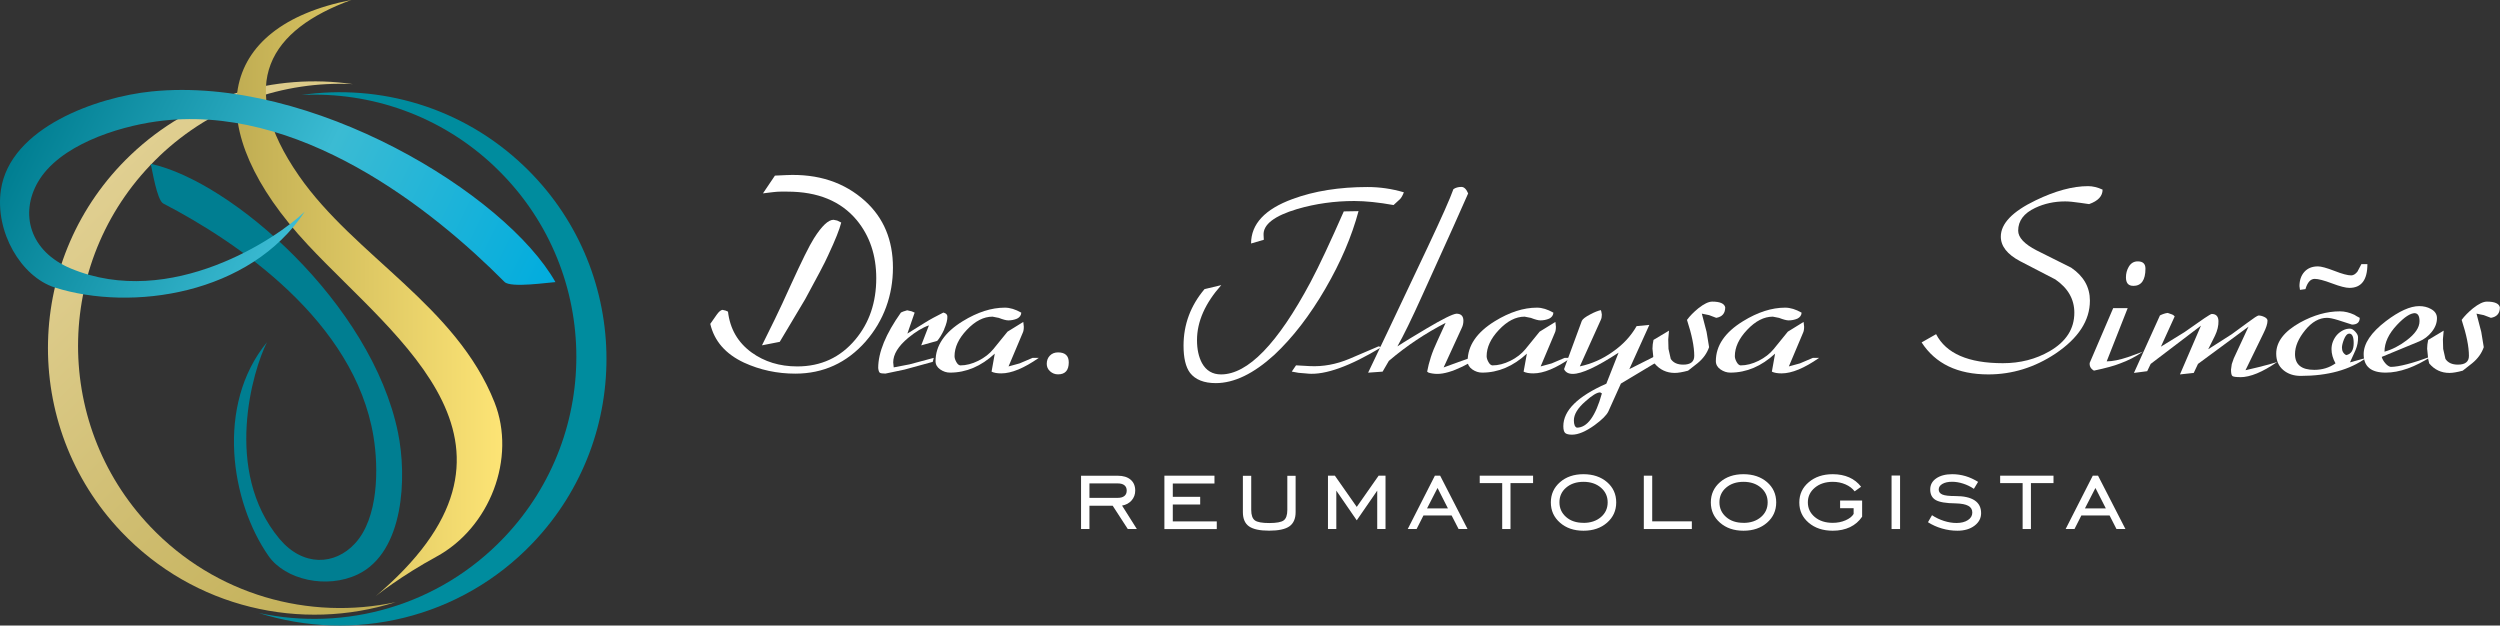
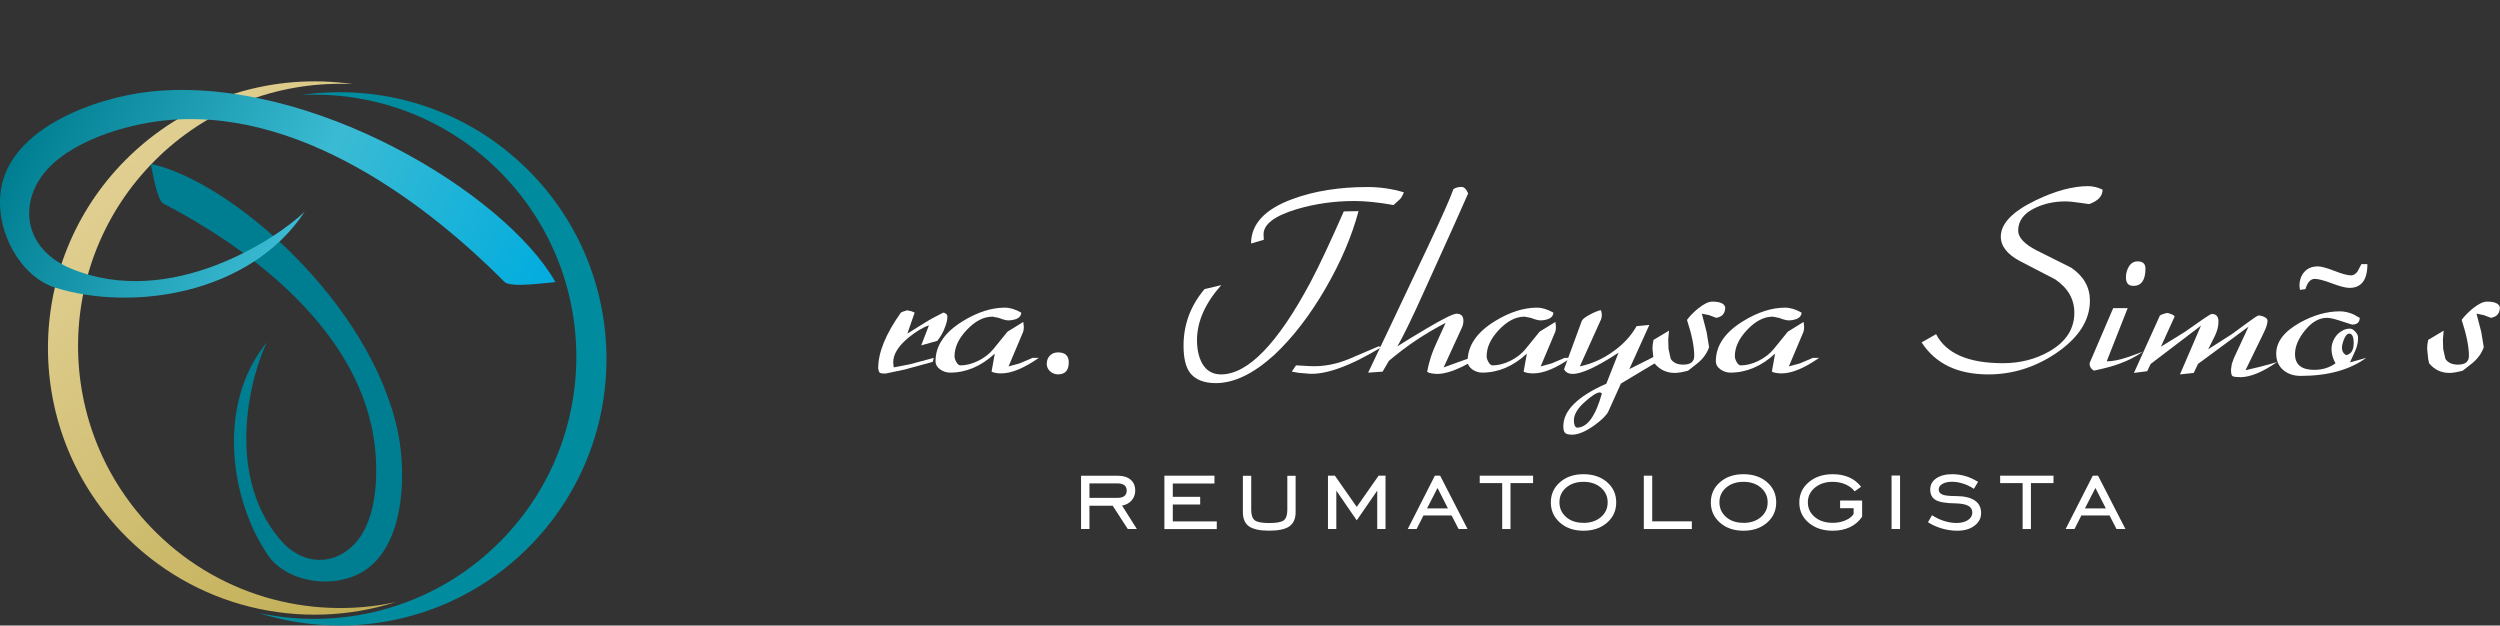
<svg xmlns="http://www.w3.org/2000/svg" viewBox="0 0 488.3 122.18">
  <rect x="0" y="0" width="488.3" height="122.18" fill="#333333" stroke="none" />
  <defs>
    <style>.j{fill:#fff;}.k{clip-path:url(#h);}.l{fill:url(#g);}.m{fill:#007e91;}.n{fill:#008c9e;}.o{fill:url(#i);}.p{clip-path:url(#d);}.q{fill:url(#e);}.r{fill:none;}.s{clip-path:url(#f);}</style>
    <clipPath id="d">
      <path class="r" d="M31.14,30.49c-20.48,19.5-21.27,51.9-1.77,72.38,12.76,13.4,31.05,18.37,47.91,14.74-18.4,5.85-39.34,1.21-53.55-13.71C3.9,83.07,4.7,50.1,25.53,30.26c12.04-11.47,28.13-16.04,43.4-13.83-13.5-.66-27.23,4-37.8,14.06" />
    </clipPath>
    <linearGradient id="e" x1="82.4" y1="112.75" x2="14.16" y2="41.09" gradientTransform="matrix(1, 0, 0, 1, 0, 0)" gradientUnits="userSpaceOnUse">
      <stop offset="0" stop-color="#c0ad53" />
      <stop offset="1" stop-color="#e0cf91" />
    </linearGradient>
    <clipPath id="f">
-       <path class="r" d="M68.6,0c-15.71,5.75-22.81,16.19-10.2,34.35,10.87,15.65,30.73,25.36,38.19,44.24,4.31,10.91-.92,24.48-11.37,30.15-6.69,3.63-11.84,7.64-12.16,7.98,35.07-29.46,4.72-50.01-12.94-68.91C38.84,25.02,42.13,5.16,68.6,0" />
-     </clipPath>
+       </clipPath>
    <linearGradient id="g" x1="46.18" y1="58.36" x2="98.1" y2="58.36" gradientTransform="matrix(1, 0, 0, 1, 0, 0)" gradientUnits="userSpaceOnUse">
      <stop offset="0" stop-color="#c0ad53" />
      <stop offset="1" stop-color="#fde475" />
    </linearGradient>
    <clipPath id="h">
      <path class="r" d="M59.54,41.31c-10.69,16.25-33.84,19.59-48.82,14.85C4.1,54.06-1.04,45.25,.18,37.07c1.81-12.17,18.77-18.13,29.44-19.21,31.26-3.17,69.15,20.05,78.87,37.24-1.16,.04-8.73,1.19-9.94-.03-14.04-14.15-40.41-35.22-68.06-31.34-7.69,1.08-18.96,4.68-23.09,11.84-3.55,6.16-1.62,13.52,6.45,16.88,19.49,8.1,40.39-5.97,45.69-11.13" />
    </clipPath>
    <linearGradient id="i" x1="9.63" y1="16.23" x2="104.75" y2="62.75" gradientTransform="matrix(1, 0, 0, 1, 0, 0)" gradientUnits="userSpaceOnUse">
      <stop offset="0" stop-color="#007e91" />
      <stop offset=".52" stop-color="#3bbbd3" />
      <stop offset="1" stop-color="#00acde" />
    </linearGradient>
  </defs>
  <g id="a" />
  <g id="b">
    <g id="c">
      <g>
        <path class="j" d="M212.79,98.77v4.55h-1.64v-10.4h7.18c1.07,0,1.9,.26,2.5,.77,.6,.51,.9,1.22,.9,2.14,0,.74-.24,1.38-.71,1.92-.48,.54-1.1,.87-1.86,1l2.89,4.58h-1.77l-2.95-4.55h-4.54Zm0-1.53h5.54c.56,0,.99-.12,1.29-.37,.3-.24,.45-.59,.45-1.05s-.15-.8-.45-1.04c-.3-.24-.73-.36-1.29-.36h-5.54v2.82Z" />
        <path class="j" d="M227.43,103.33v-10.42h9.78v1.53h-8.14v2.6h5.35v1.5h-5.35v3.3h8.59v1.5h-10.23Z" />
        <path class="j" d="M242.75,92.93h1.64v6.68c0,1,.24,1.68,.71,2.03,.47,.35,1.41,.52,2.81,.52s2.35-.17,2.82-.52c.47-.35,.71-1.03,.71-2.03v-6.68h1.62v7.1c0,1.28-.41,2.2-1.21,2.77-.81,.57-2.13,.85-3.96,.85s-3.13-.28-3.93-.84-1.2-1.49-1.2-2.78v-7.1Z" />
        <path class="j" d="M259.38,103.33v-10.42h1.35l4.27,6.1,4.27-6.1h1.35v10.42h-1.62v-7.5l-4,5.8-3.99-5.8v7.5h-1.64Z" />
        <path class="j" d="M274.96,103.33l5.3-10.42h1.03l5.35,10.42h-1.75l-1.36-2.65h-5.5l-1.34,2.65h-1.72Zm3.77-4.03h4.08l-2.03-3.99-2.05,3.99Z" />
        <path class="j" d="M293.41,103.33v-8.97h-4.39v-1.45h10.42v1.45h-4.41v8.97h-1.62Z" />
        <path class="j" d="M309.28,103.66c-1.86,0-3.38-.52-4.58-1.57s-1.79-2.37-1.79-3.96,.6-2.91,1.79-3.95c1.19-1.04,2.72-1.56,4.58-1.56s3.42,.52,4.61,1.55c1.19,1.03,1.79,2.35,1.79,3.96s-.6,2.92-1.79,3.96c-1.2,1.05-2.73,1.57-4.6,1.57Zm0-1.53c1.39,0,2.53-.38,3.41-1.13s1.32-1.71,1.32-2.88-.44-2.11-1.32-2.87-2.02-1.14-3.4-1.14-2.51,.38-3.39,1.13c-.88,.75-1.31,1.71-1.31,2.87s.44,2.12,1.31,2.88,2,1.13,3.39,1.13Z" />
        <path class="j" d="M321.07,103.33v-10.42h1.64v8.92h7.74v1.5h-9.38Z" />
        <path class="j" d="M340.53,103.66c-1.86,0-3.38-.52-4.58-1.57s-1.79-2.37-1.79-3.96,.6-2.91,1.79-3.95c1.19-1.04,2.72-1.56,4.58-1.56s3.42,.52,4.61,1.55c1.19,1.03,1.79,2.35,1.79,3.96s-.6,2.92-1.79,3.96c-1.2,1.05-2.73,1.57-4.6,1.57Zm0-1.53c1.39,0,2.53-.38,3.41-1.13s1.32-1.71,1.32-2.88-.44-2.11-1.32-2.87-2.02-1.14-3.4-1.14-2.51,.38-3.39,1.13c-.88,.75-1.31,1.71-1.31,2.87s.44,2.12,1.31,2.88,2,1.13,3.39,1.13Z" />
        <path class="j" d="M359.41,99.27v-1.5h4.3v3.15c-.6,.89-1.39,1.57-2.36,2.04-.97,.46-2.09,.7-3.37,.7-1.92,0-3.49-.52-4.71-1.56-1.22-1.04-1.83-2.35-1.83-3.95s.61-2.92,1.84-3.96c1.23-1.05,2.8-1.57,4.7-1.57,1.2,0,2.27,.21,3.2,.62s1.71,1.03,2.33,1.83l-1.26,.9c-.44-.58-1.04-1.03-1.79-1.36-.75-.33-1.58-.5-2.48-.5-1.42,0-2.59,.38-3.5,1.14-.91,.76-1.37,1.71-1.37,2.87s.45,2.11,1.36,2.87,2.08,1.13,3.51,1.13c.89,0,1.72-.16,2.48-.49s1.29-.74,1.59-1.25v-1.12h-2.65Z" />
        <path class="j" d="M369.46,103.33v-10.45h1.66v10.45h-1.66Z" />
        <path class="j" d="M376.57,102l.79-1.37c.72,.48,1.5,.85,2.34,1.12,.85,.27,1.66,.4,2.43,.4,.93,0,1.68-.19,2.25-.57,.57-.38,.85-.86,.85-1.46s-.26-1.04-.78-1.32c-.52-.29-1.34-.45-2.47-.48-1.9-.02-3.2-.24-3.91-.66s-1.06-1.1-1.06-2.06c0-.9,.39-1.62,1.17-2.16,.78-.54,1.82-.82,3.13-.82,.9,0,1.76,.13,2.61,.38,.84,.25,1.65,.63,2.44,1.12l-.82,1.36c-.65-.44-1.35-.78-2.1-1.02s-1.46-.36-2.15-.36c-.79,0-1.42,.14-1.9,.42-.48,.28-.72,.64-.72,1.09s.24,.79,.73,.99c.48,.2,1.32,.29,2.52,.29,1.66,0,2.91,.28,3.76,.84,.85,.56,1.27,1.4,1.27,2.5,0,.98-.43,1.8-1.29,2.45-.86,.65-1.97,.98-3.34,.98-1.01,0-2.01-.14-3.01-.43-1-.29-1.91-.7-2.74-1.23Z" />
        <path class="j" d="M395.06,103.33v-8.97h-4.39v-1.45h10.42v1.45h-4.41v8.97h-1.62Z" />
        <path class="j" d="M403.46,103.33l5.3-10.42h1.03l5.35,10.42h-1.75l-1.35-2.65h-5.51l-1.34,2.65h-1.72Zm3.77-4.03h4.08l-2.03-3.99-2.05,3.99Z" />
      </g>
      <g>
-         <path class="j" d="M169.1,66.68c-3.71,4.2-8.3,6.3-13.77,6.3-3.55,0-6.89-.72-10.01-2.15-3.61-1.69-5.81-4.22-6.59-7.57l1.27-1.81c.42-.59,.8-.89,1.12-.93l.63,.15,.44,.2c.39,3.35,1.92,6.01,4.59,7.96,2.51,1.82,5.49,2.74,8.94,2.74,4.62,0,8.4-1.74,11.33-5.23,2.74-3.26,4.1-7.26,4.1-12.01,0-4.46-1.27-8.24-3.81-11.33-3.09-3.71-7.6-5.57-13.53-5.57h-1.37c-.16,0-.37,0-.61,.02-.24,.02-.5,.04-.76,.07-.23,.03-.51,.07-.85,.1-.34,.03-.74,.08-1.2,.15l2.34-3.47,2.2-.1c6.22-.29,11.36,1.4,15.43,5.08,3.62,3.29,5.42,7.62,5.42,12.99s-1.78,10.37-5.32,14.41Zm-7.28-16.95c-.36,.81-.92,1.94-1.68,3.37-.77,1.43-1.72,3.21-2.86,5.32l-4.98,8.35-3.47,.68c.72-1.43,1.55-3.12,2.49-5.05s1.99-4.18,3.13-6.72c1.07-2.34,1.98-4.27,2.73-5.79,.75-1.51,1.35-2.63,1.81-3.35,1.53-2.41,2.8-3.61,3.81-3.61l.73,.15,.78,.39c-.33,1.34-1.16,3.42-2.49,6.25Z" />
        <path class="j" d="M184.43,64.33c-.46,.98-.91,1.73-1.37,2.25l-3.13,.88,1.51-3.91c-1.24,.42-2.59,1.24-4.05,2.44-1.95,1.63-2.93,3.22-2.93,4.79l.1,.98,3.08-.59,4.74-1.27-.2,.78-5.52,1.51-3.71,.78c-.55,0-.91-.05-1.08-.15s-.28-.41-.34-.93c0-3.06,1.48-6.67,4.44-10.84l.44-.2,.78-.24,.88,.2c.13,.07,.24,.11,.34,.15,.1,.03,.18,.07,.24,.1l-1.42,4.1,3.37-2.1c.52-.33,1.08-.65,1.68-.98s1.26-.67,1.98-1.03c.52,.13,.78,.39,.78,.78,.03,.62-.18,1.45-.63,2.49Z" />
        <path class="j" d="M195.57,72.93c-.81,0-1.45-.11-1.9-.34l.63-3.52c-2.67,2.47-5.58,3.71-8.74,3.71-.68,0-1.33-.21-1.93-.63-.6-.42-.9-.96-.9-1.61,0-3.03,1.77-5.63,5.32-7.81,2.87-1.76,5.6-2.64,8.21-2.64,1.01,0,2.08,.33,3.22,.98-.03,.52-.31,.91-.83,1.17-.55,.23-1.12,.34-1.71,.34-.39,0-1.01-.16-1.86-.49l-1.22-.24c-1.73,0-3.4,.86-5.03,2.59-1.6,1.69-2.39,3.4-2.39,5.13,0,.33,.11,.7,.34,1.12,.23,.42,.49,.65,.78,.68,1.14,0,2.31-.3,3.52-.9,1.2-.6,2.18-1.36,2.93-2.27l2.78-3.42,3.08-1.9,.1,.93c0,.52-.07,.91-.2,1.17l-2.78,6.59,2.15-.59,2.54-1.08h1.22c-2.9,2.02-5.34,3.03-7.33,3.03Z" />
        <path class="j" d="M206.65,73.12c-.59,0-1.1-.2-1.54-.59s-.66-.88-.66-1.46c0-.65,.2-1.19,.61-1.61,.41-.42,.94-.63,1.59-.63,1.4,0,2.1,.65,2.1,1.95,0,1.56-.7,2.34-2.1,2.34Z" />
        <path class="j" d="M258.91,56.32c-3.06,5.27-6.4,9.61-10.01,12.99-4.04,3.68-7.85,5.52-11.43,5.52-2.31,0-3.99-.67-5.03-2-.85-1.14-1.27-2.91-1.27-5.32,0-4.13,1.37-7.81,4.1-11.04l3.27-.78c-3.16,3.55-4.74,7.13-4.74,10.75,0,1.76,.32,3.26,.98,4.49,.81,1.46,2.05,2.2,3.71,2.2,5.24,0,11.07-6.01,17.48-18.02,.88-1.66,1.86-3.64,2.93-5.93,1.08-2.3,2.26-4.92,3.57-7.89l2.88-.05c-1.33,4.95-3.48,9.98-6.45,15.09Zm14.5-17.39l-1.22,1.12c-1.46-.26-2.83-.46-4.1-.59-1.27-.13-2.46-.2-3.57-.2-3.84,0-7.55,.52-11.13,1.56-4.49,1.34-6.69,3.03-6.59,5.08l.05,.93-2.49,.73c0-3.81,2.7-6.71,8.11-8.69,4.23-1.56,9.12-2.34,14.65-2.34,2.38,0,4.74,.34,7.08,1.03-.23,.62-.49,1.07-.78,1.37Zm-17.97,34.04l-1.81-.15-1.32-.24,.83-1.22,2.69,.15c2.57,.13,5.14-.34,7.72-1.42l5.71-2.44,.59,.15c-6.19,3.74-10.99,5.47-14.41,5.18Z" />
        <path class="j" d="M288.17,70.29l-2.54,1.32c-1.95,.94-3.58,1.42-4.88,1.42-.59,0-1.16-.08-1.71-.24l-.29-.2c.16-.91,.41-1.86,.73-2.86,.32-.99,.75-2.04,1.27-3.15l1.61-3.52c-1.95,1.01-3.85,2.12-5.69,3.35-1.84,1.22-3.64,2.58-5.4,4.08l-1.22,2.1-2.83,.2,3.96-8.3,7.72-16.31c2.7-5.73,4.36-9.47,4.98-11.23,.42-.29,.94-.44,1.56-.44,.52,0,.96,.42,1.32,1.27l-2.93,6.59-6.01,13.28c-1.04,2.31-1.97,4.3-2.78,5.96s-1.51,3.01-2.1,4.05c.75-.49,1.6-1.03,2.56-1.61,.96-.59,2.04-1.24,3.25-1.95,3.03-1.79,4.93-2.74,5.71-2.83,.91,0,1.37,.46,1.37,1.37,0,.52-.11,1.01-.34,1.46l-3.52,7.67,2.93-1.07,3.47-1.22-.2,.83Z" />
        <path class="j" d="M299.5,72.93c-.81,0-1.45-.11-1.91-.34l.64-3.52c-2.67,2.47-5.58,3.71-8.74,3.71-.68,0-1.33-.21-1.93-.63-.6-.42-.9-.96-.9-1.61,0-3.03,1.78-5.63,5.32-7.81,2.87-1.76,5.6-2.64,8.21-2.64,1.01,0,2.08,.33,3.22,.98-.03,.52-.31,.91-.83,1.17-.55,.23-1.12,.34-1.71,.34-.39,0-1.01-.16-1.86-.49l-1.22-.24c-1.73,0-3.4,.86-5.03,2.59-1.6,1.69-2.39,3.4-2.39,5.13,0,.33,.11,.7,.34,1.12,.23,.42,.49,.65,.78,.68,1.14,0,2.31-.3,3.52-.9,1.21-.6,2.18-1.36,2.93-2.27l2.78-3.42,3.08-1.9,.1,.93c0,.52-.07,.91-.2,1.17l-2.78,6.59,2.15-.59,2.54-1.08h1.22c-2.9,2.02-5.34,3.03-7.33,3.03Z" />
        <path class="j" d="M316.59,74.93l-2.44,5.42c-.33,.72-1.22,1.61-2.69,2.69-1.73,1.24-3.19,1.86-4.4,1.86-.65,0-1.1-.11-1.34-.32-.24-.21-.37-.66-.37-1.34,0-3.06,2.8-5.83,8.4-8.3l2.39-6.06c-4.23,2.77-7.21,4.15-8.94,4.15-.85,0-1.42-.31-1.71-.93l3.47-9.43c.16-.36,.72-.78,1.66-1.27,.42-.23,.81-.41,1.15-.54,.34-.13,.64-.23,.9-.29l.1,.29,.1,.59c0,.42-.07,.77-.2,1.03l-4.1,9.08c2.31-.49,4.44-1.43,6.4-2.83,2.02-1.4,3.58-3.08,4.69-5.03l2.49-.24-3.91,8.64,6.4-3.22v1.22l-8.06,4.83Zm-4.05,1.71c-.62,0-1.58,.59-2.88,1.76-1.5,1.3-2.25,2.54-2.25,3.71,0,.81,.2,1.29,.59,1.42,2.02,0,3.65-2.23,4.88-6.69l-.34-.2Z" />
        <path class="j" d="M335.24,62.09l-1.42-.54-1.42-.29,.93,3.57,.49,2.98c-.42,1.21-1.17,2.25-2.25,3.13l-1.86,1.46c-1.07,.29-1.94,.44-2.59,.44-1.6,0-2.92-.62-3.96-1.86l-.2-.88-.2-2,.05-.83,.15-.88,3.03-1.81-.15,1.71,.05,1.86,.44,1.95c.49,.75,1.3,1.12,2.44,1.12,1.43,0,2.15-.57,2.15-1.71,0-1.79-.47-4.13-1.42-7.03,.55-.75,1.29-1.5,2.2-2.25,1.11-.88,2.02-1.32,2.73-1.32,1.53,0,2.38,.38,2.54,1.12,0,1.17-.59,1.86-1.76,2.05Z" />
        <path class="j" d="M347.99,72.93c-.81,0-1.45-.11-1.91-.34l.63-3.52c-2.67,2.47-5.58,3.71-8.74,3.71-.68,0-1.33-.21-1.93-.63-.6-.42-.9-.96-.9-1.61,0-3.03,1.77-5.63,5.32-7.81,2.86-1.76,5.6-2.64,8.21-2.64,1.01,0,2.08,.33,3.22,.98-.03,.52-.31,.91-.83,1.17-.55,.23-1.12,.34-1.71,.34-.39,0-1.01-.16-1.86-.49l-1.22-.24c-1.73,0-3.4,.86-5.03,2.59-1.6,1.69-2.39,3.4-2.39,5.13,0,.33,.11,.7,.34,1.12,.23,.42,.49,.65,.78,.68,1.14,0,2.31-.3,3.52-.9,1.2-.6,2.18-1.36,2.93-2.27l2.78-3.42,3.08-1.9,.1,.93c0,.52-.07,.91-.2,1.17l-2.78,6.59,2.15-.59,2.54-1.08h1.22c-2.9,2.02-5.34,3.03-7.33,3.03Z" />
        <path class="j" d="M408.06,39.87l-1.66-.24c-1.34-.2-2.34-.29-3.03-.29-2.12,0-4.07,.42-5.86,1.27-2.21,1.04-3.32,2.52-3.32,4.44,0,1.33,1.2,2.62,3.61,3.86l6.74,3.37c2.44,1.66,3.66,3.81,3.66,6.45,0,3.88-2.25,7.33-6.74,10.35-4.07,2.7-8.43,4.05-13.09,4.05-5.99,0-10.34-2.08-13.04-6.25l2.83-1.61c1.95,3.78,6.3,5.67,13.04,5.67,3.39,0,6.43-.78,9.13-2.34,3.22-1.86,4.83-4.36,4.83-7.52,0-2.64-1.24-4.8-3.71-6.5l-6.89-3.57c-2.51-1.33-3.76-2.93-3.76-4.79,0-2.54,2.26-4.9,6.79-7.08,3.84-1.86,7.26-2.78,10.26-2.78,.91,0,1.86,.23,2.83,.68,0,1.27-.88,2.21-2.64,2.83Z" />
-         <path class="j" d="M414.02,71.02c-1.04,.42-2.72,.88-5.03,1.37-.62-.36-.9-.86-.83-1.51l4.59-10.7h2.83l-4.1,10.4c1.11,0,2.49-.28,4.15-.83,.46-.16,.93-.33,1.42-.51,.49-.18,.99-.37,1.51-.56-1.33,.94-2.85,1.73-4.54,2.34Zm2.64-15.19c-.95,0-1.42-.55-1.42-1.66,0-.75,.18-1.43,.54-2.05,.42-.72,1.01-1.07,1.76-1.07,1.01,0,1.51,.47,1.51,1.42,0,2.25-.8,3.37-2.39,3.37Z" />
+         <path class="j" d="M414.02,71.02c-1.04,.42-2.72,.88-5.03,1.37-.62-.36-.9-.86-.83-1.51l4.59-10.7h2.83l-4.1,10.4c1.11,0,2.49-.28,4.15-.83,.46-.16,.93-.33,1.42-.51,.49-.18,.99-.37,1.51-.56-1.33,.94-2.85,1.73-4.54,2.34m2.64-15.19c-.95,0-1.42-.55-1.42-1.66,0-.75,.18-1.43,.54-2.05,.42-.72,1.01-1.07,1.76-1.07,1.01,0,1.51,.47,1.51,1.42,0,2.25-.8,3.37-2.39,3.37Z" />
        <path class="j" d="M437.56,73.66c-.81,0-1.32-.07-1.51-.2s-.29-.55-.29-1.27l.15-1.07,.39-1.12,2.88-6.2-9.87,7.28-.83,1.76-2.69,.29,4.1-9.52-9.82,7.47-.68,1.42-2.59,.34,5.08-11.23c.26-.13,.51-.24,.76-.32,.24-.08,.5-.14,.76-.17l.68,.24c.26,.07,.49,.21,.68,.44l-2.69,5.91,4.59-2.83,3.91-2.73c.78-.52,1.25-.8,1.42-.83,.85,0,1.29,.46,1.32,1.37s-.2,1.87-.68,2.88l-1.32,2.64,4.59-2.93,3.13-2.29c1.17-.88,1.87-1.33,2.1-1.37,.36,0,.74,.1,1.15,.29,.41,.2,.61,.44,.61,.73,0,.59-.26,1.4-.78,2.44l-3.52,7.23,2.49-.59c1.59-.39,2.83-.73,3.71-1.03-2.87,1.99-5.27,2.98-7.23,2.98Z" />
        <path class="j" d="M449.38,73.42c-1.37,0-2.51-.38-3.42-1.15s-1.37-1.83-1.37-3.2c0-2.31,1.55-4.33,4.64-6.06,2.67-1.47,5.27-2.2,7.81-2.2,.91,0,1.86,.23,2.83,.68,.23,.16,.57,.36,1.03,.59,0,.88-.51,1.32-1.51,1.32l-2.73-.88c-.95-.29-1.66-.44-2.15-.44-1.53,0-2.95,.8-4.25,2.39-1.33,1.63-2,3.19-2,4.69,0,2.05,1.25,3.08,3.76,3.08,1.56,0,2.95-.42,4.15-1.27-.52-.94-.78-1.87-.78-2.78,0-.52,.1-1.03,.29-1.51,.2-.49,.46-.91,.78-1.27,.33-.36,.71-.65,1.15-.88,.44-.23,.9-.34,1.39-.34,.33,0,.67,.2,1.03,.59,.36,.39,.54,.75,.54,1.07,.03,.85-.13,1.69-.49,2.54l-1.08,2.39,3.17-.88c-3.22,2.34-7.49,3.52-12.8,3.52Zm9.52-17.19c-.72,0-1.86-.29-3.42-.88-1.56-.59-2.69-.88-3.37-.88-.81,0-1.42,.67-1.81,2l-1.07,.15-.1-.73c0-1.14,.32-2.07,.95-2.78s1.52-1.08,2.66-1.08c.62,0,1.69,.29,3.22,.88,1.5,.59,2.59,.88,3.27,.88,.42,0,.83-.24,1.22-.73l.78-1.47h1.17c0,3.09-1.17,4.64-3.52,4.64Zm-.05,8.94c-.39,0-.73,.38-1.03,1.12-.26,.68-.39,1.22-.39,1.61,0,.68,.28,1.17,.83,1.46,.98-.2,1.46-.98,1.46-2.34,0-1.24-.29-1.86-.88-1.86Z" />
-         <path class="j" d="M474.97,64.82c-.68,.85-1.5,1.47-2.44,1.86l-7.33,3.03c.1,.39,.33,.8,.68,1.22,.36,.42,.72,.67,1.07,.73,1.59,0,4.28-.7,8.06-2.1-3.32,2.15-6.33,3.22-9.04,3.22-2.87,0-4.3-1.2-4.3-3.61,0-2.08,1.45-4.23,4.35-6.45,2.57-1.95,4.74-2.93,6.5-2.93,.85,0,1.6,.18,2.25,.54,.81,.42,1.22,1.03,1.22,1.81,0,.94-.34,1.84-1.03,2.69Zm-3.27-3.66c-.91,0-2.08,.77-3.52,2.3-1.63,1.73-2.44,3.47-2.44,5.23,1.5-.42,2.93-1.16,4.3-2.2,1.69-1.27,2.54-2.52,2.54-3.76,0-.98-.29-1.5-.88-1.56Z" />
        <path class="j" d="M486.55,62.09l-1.42-.54-1.42-.29,.93,3.57,.49,2.98c-.42,1.21-1.17,2.25-2.25,3.13l-1.86,1.46c-1.07,.29-1.94,.44-2.59,.44-1.6,0-2.92-.62-3.96-1.86l-.2-.88-.2-2,.05-.83,.15-.88,3.03-1.81-.15,1.71,.05,1.86,.44,1.95c.49,.75,1.3,1.12,2.44,1.12,1.43,0,2.15-.57,2.15-1.71,0-1.79-.47-4.13-1.42-7.03,.55-.75,1.29-1.5,2.2-2.25,1.11-.88,2.02-1.32,2.73-1.32,1.53,0,2.38,.38,2.54,1.12,0,1.17-.59,1.86-1.76,2.05Z" />
      </g>
      <g>
        <g class="p">
          <rect class="q" x="3.9" y="14.23" width="73.39" height="109.24" />
        </g>
        <path class="m" d="M52.14,66.85c-10.08,12.31-7.05,31.2,.31,41.74,3.25,4.66,11.38,6.52,17.47,3.58,9.06-4.38,9.58-19.07,7.82-27.67-5.15-25.18-32.51-49.1-48.3-52.5,.25,.92,1.2,7.1,2.45,7.75,14.47,7.51,37.35,22.97,41.06,45.5,1.03,6.27,.97,15.95-3.62,20.91-3.94,4.27-10.16,4.56-14.75-.92-11.07-13.24-5.18-32.99-2.44-38.39" />
        <g class="s">
          <rect class="l" x="38.84" width="69.29" height="116.72" />
        </g>
        <g class="k">
          <rect class="o" x="-1.04" y="14.7" width="109.53" height="46.21" />
        </g>
        <path class="n" d="M96.68,32.61c20.48,19.5,21.27,51.9,1.77,72.38-12.76,13.4-31.05,18.37-47.91,14.74,18.4,5.85,39.34,1.21,53.55-13.71,19.84-20.83,19.03-53.8-1.8-73.64-12.04-11.47-28.13-16.03-43.4-13.83,13.5-.66,27.24,4,37.8,14.06" />
      </g>
    </g>
  </g>
</svg>